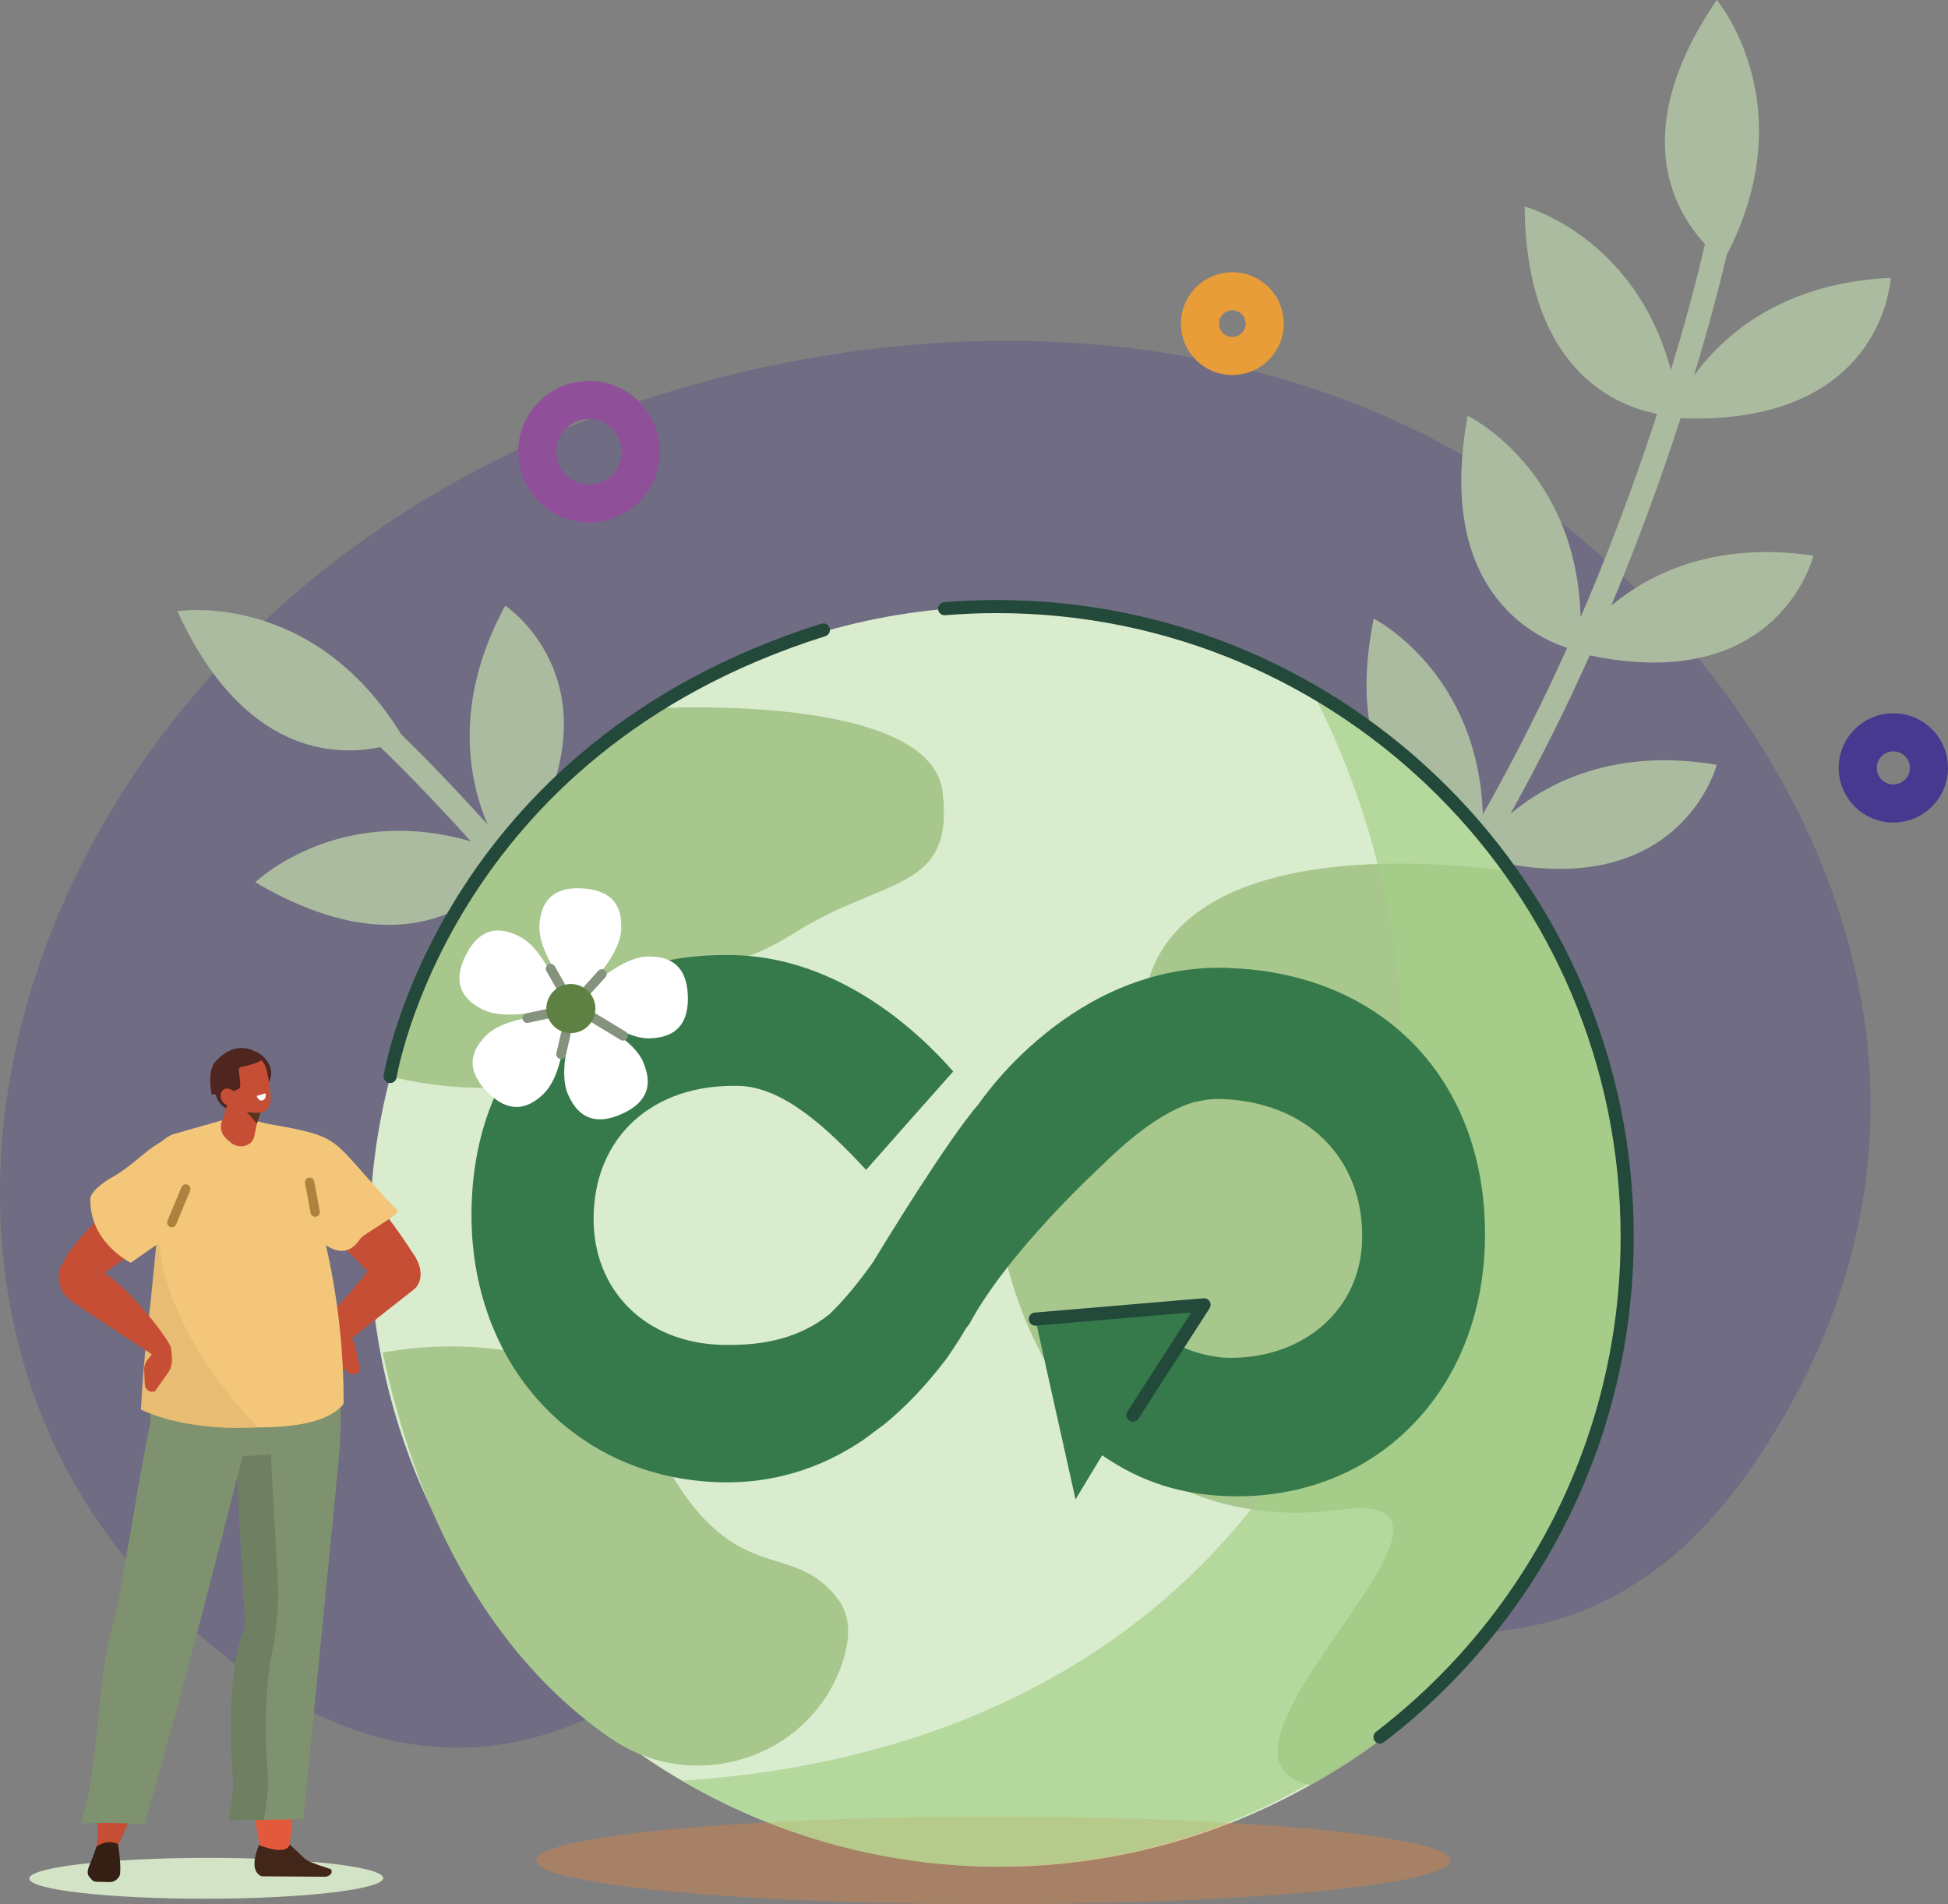
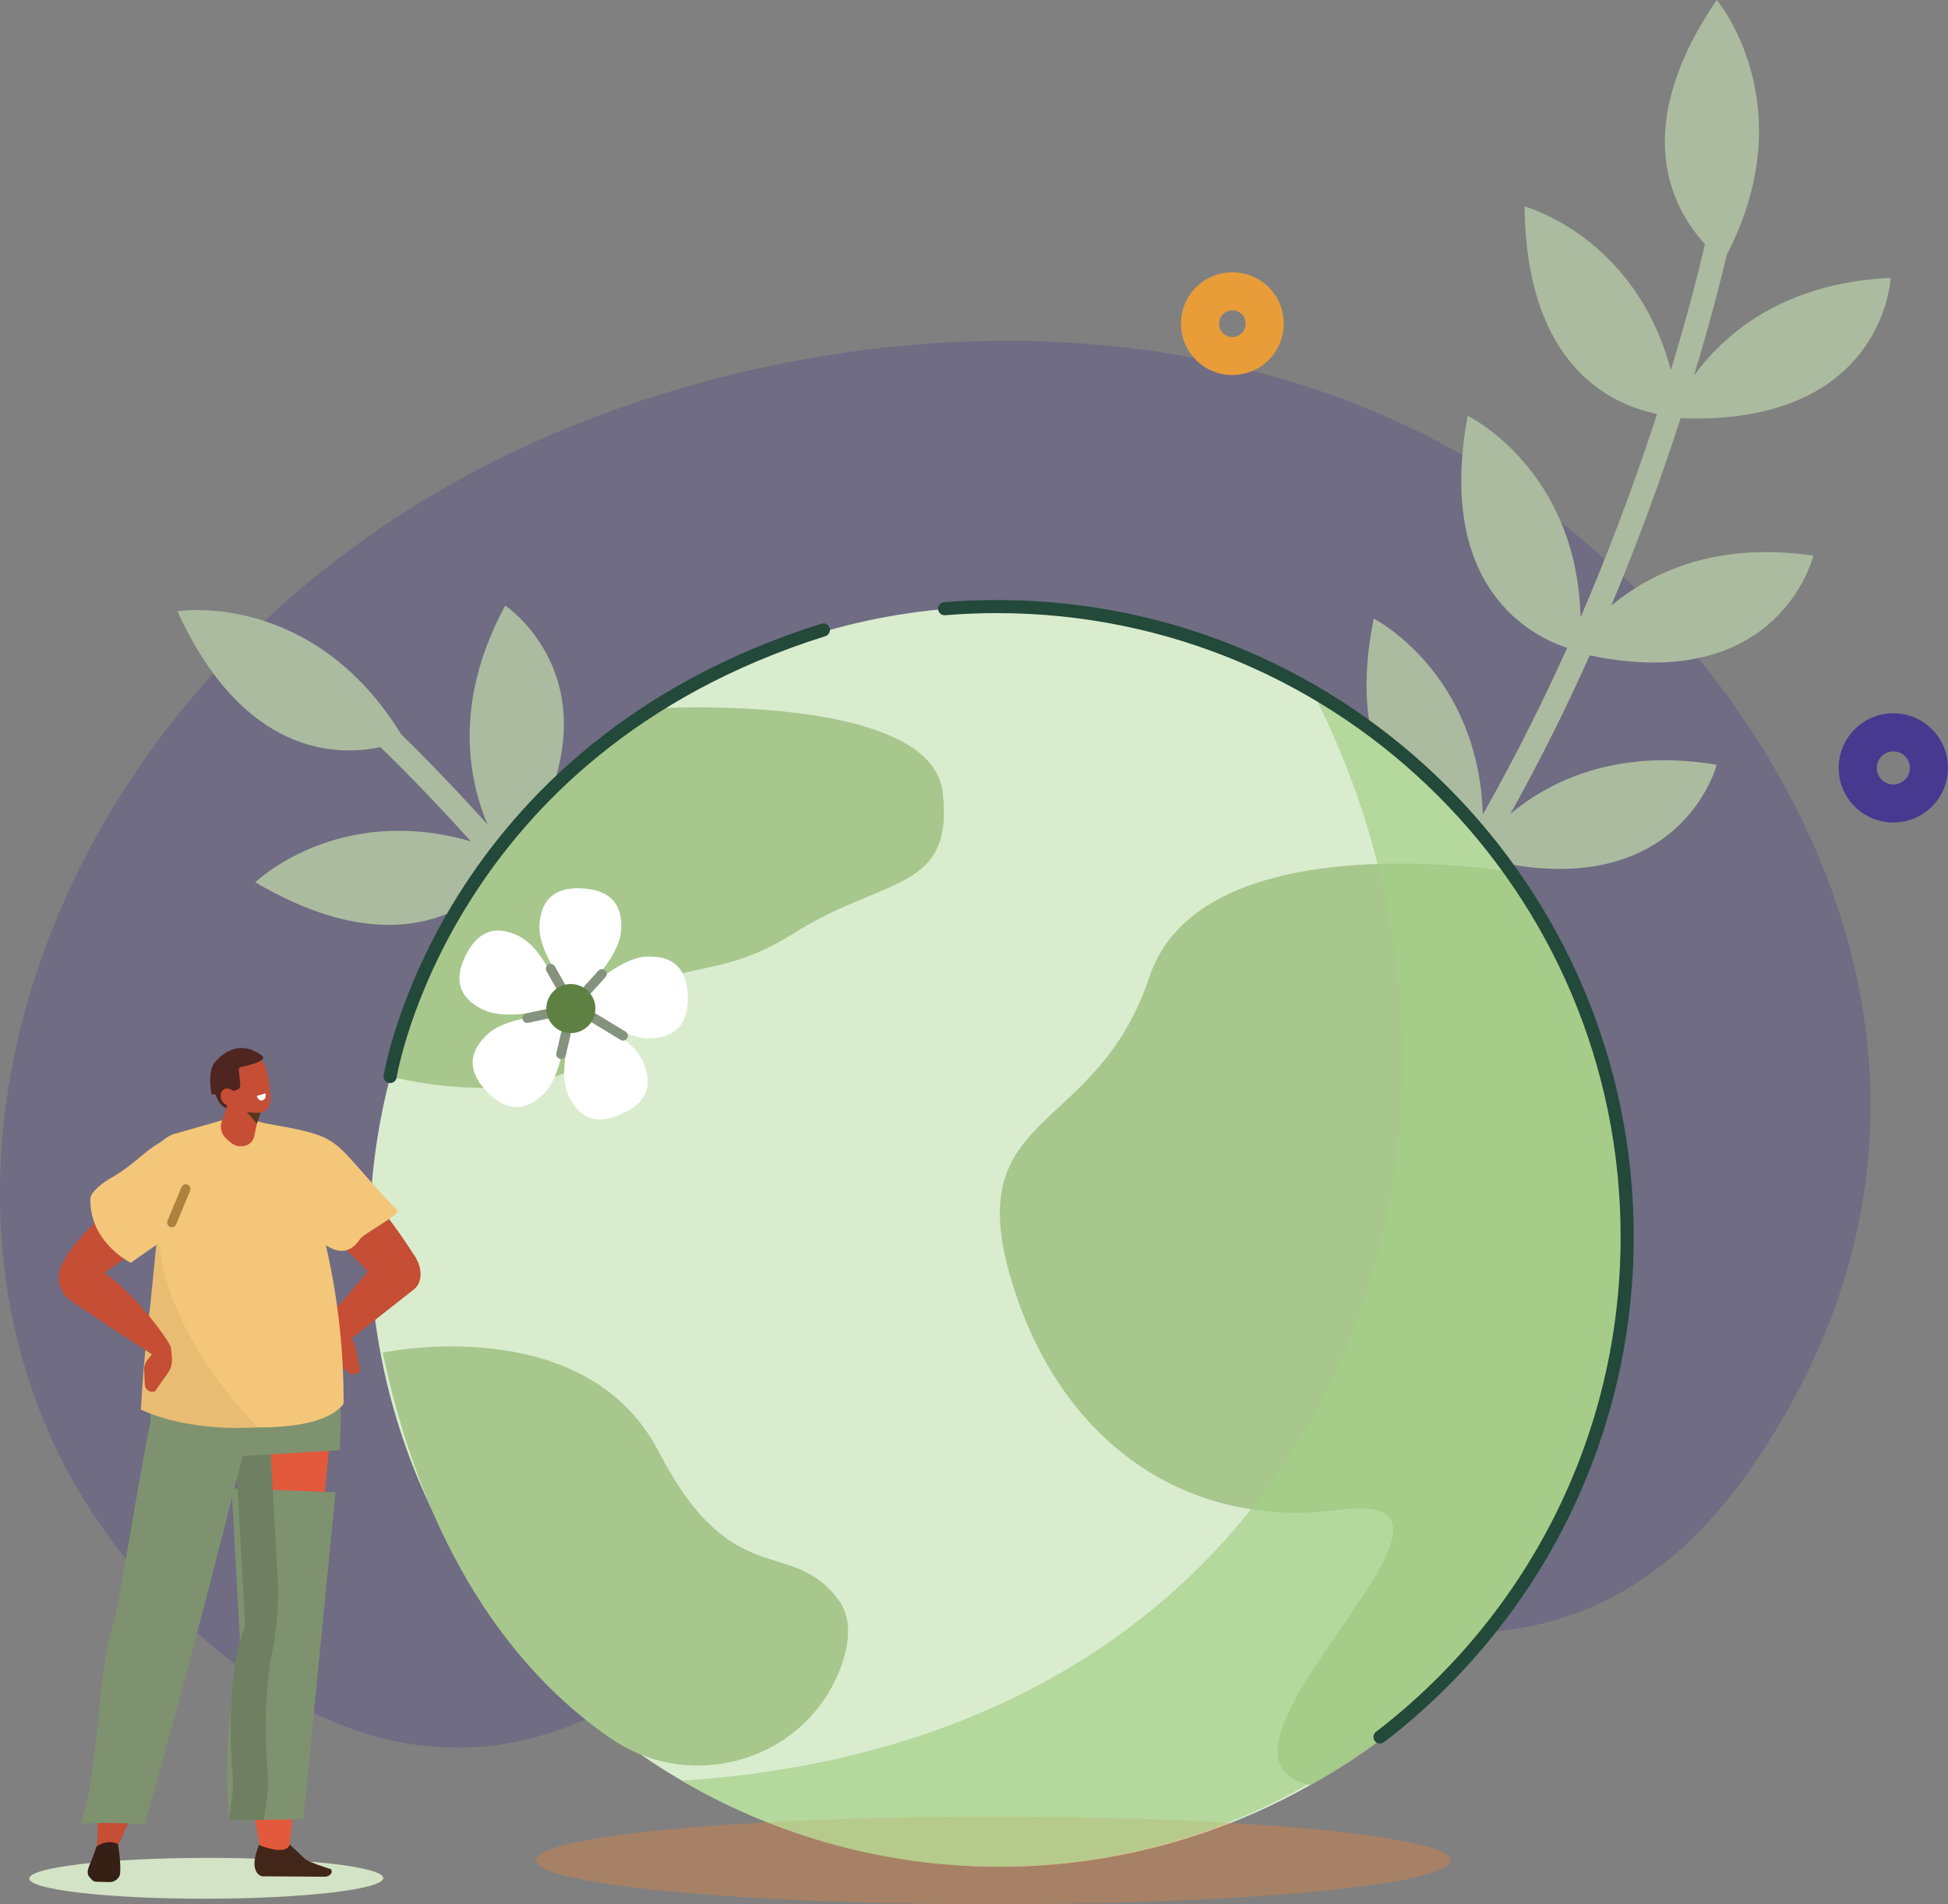
<svg xmlns="http://www.w3.org/2000/svg" viewBox="0 0 300.73 294.03">
  <rect x="0" y="0" width="300.73" height="294.03" fill="#808080" stroke="none" />
  <defs>
    <style>.cls-1,.cls-2{fill:#fff;}.cls-3,.cls-4{fill:#7f926f;}.cls-5{fill:#abbb9f;}.cls-6{fill:#a7c78d;}.cls-7,.cls-8{fill:#c54e35;}.cls-9{fill:#daecce;}.cls-10{fill:#367a4c;}.cls-11{fill:#5e8043;}.cls-12{stroke:#ac823e;stroke-width:1.44px;}.cls-12,.cls-13,.cls-14,.cls-15,.cls-16,.cls-17,.cls-18,.cls-19{fill:none;stroke-linecap:round;stroke-linejoin:round;}.cls-13{stroke:#dfb39e;stroke-width:1.34px;}.cls-13,.cls-20,.cls-21,.cls-22,.cls-23,.cls-24,.cls-25,.cls-26,.cls-8,.cls-27,.cls-4,.cls-2,.cls-28,.cls-29,.cls-18{fill-rule:evenodd;}.cls-14{stroke:#46398f;stroke-width:11px;}.cls-15{stroke:#e89d39;stroke-width:10px;}.cls-16,.cls-18{stroke:#224939;stroke-width:2.02px;}.cls-30{fill:#a5cf88;mix-blend-mode:multiply;opacity:.68;}.cls-17{stroke:#8f5099;stroke-width:16px;}.cls-20{fill:#5a351e;}.cls-21{fill:#4f2520;}.cls-22{fill:#6f8062;}.cls-23{fill:#361f15;}.cls-24{fill:#42261a;}.cls-25{fill:#d3e3c5;}.cls-26{fill:#e3593c;}.cls-27{fill:#64833a;}.cls-28{fill:#f3c679;}.cls-29{fill:#e8bc73;}.cls-31{isolation:isolate;}.cls-19{stroke:#85927e;stroke-width:1.49px;}.cls-32{fill:#46398f;opacity:.27;}.cls-33{fill:#e2833e;opacity:.4;}</style>
  </defs>
  <g class="cls-31">
    <g id="Layer_1">
      <g>
        <path class="cls-32" d="m239.02,79.07c38.62,29.61,71.2,88.54,32.05,146.55-25.41,37.65-57.88,26.85-90.89,18.55-27.3-6.86-56.1-1.51-79.17,15.12-15.58,11.24-43.41,21.12-76.32-12.69C-26.27,194.26,4.12,96.72,93.06,63.94c48.58-17.91,105.69-15.75,145.96,15.13Z" />
        <path class="cls-5" d="m128.59,155.26c-10.4,12.14-11.11,23.75-9.95,31.22-4.81-8.4-9.81-16.16-14.64-23.11,20.39-21.98,4.61-37.52,4.61-37.52-9.86,11.95-10.63,23.23-9.49,30.69-.02-.03-.05-.06-.07-.09-6.75-9.21-13.39-17.31-19.2-23.98,17.22-26.31-1.85-38.96-1.85-38.96-8.08,14.87-5.66,26.88-2.73,33.8-6.25-6.92-11.08-11.74-13.33-13.92-13.77-22.38-34.55-19.01-34.55-19.01,10.22,22.33,24.62,22.41,31.33,20.98,1.76,1.69,6.97,6.79,13.97,14.55-20.62-5.95-33.28,6.32-33.28,6.32,21.58,12.72,33.49,3.95,37.98-1.02,5.68,6.55,12.15,14.47,18.74,23.45.68.93,1.38,1.89,2.07,2.86-19.95-11.33-35.64-1.1-35.64-1.1,20.29,17.96,34.27,9.08,38.62,5.33,5.06,7.3,10.32,15.51,15.32,24.4-19.26-10.76-34.59-1.16-34.59-1.16,18.77,17.25,33.21,9.91,38.44,6.01,10.33,19.4,19.58,42.97,22.62,66.1.13,1-.23,1.15.77,1.02.2-.03.39-.08.56-.17.69-.33,1.12-1.08,1.01-1.88-3.13-23.82-12.21-46.72-22.83-66.58,21.94-22,6.07-38.22,6.07-38.22Z" />
        <path class="cls-5" d="m265.05,118.09c-15.77-2.65-26.08,2.73-31.88,7.58,4.72-8.45,8.79-16.74,12.25-24.47,29.35,6.14,34.53-15.4,34.53-15.4-15.32-2.28-25.38,2.87-31.19,7.7.01-.03.03-.07.04-.11,4.41-10.53,7.93-20.4,10.65-28.81,31.42,1.18,32.43-21.67,32.43-21.67-16.9.75-25.96,9.01-30.37,15.09,2.71-8.93,4.34-15.55,5.05-18.6,12.07-23.34-1.53-39.4-1.53-39.4-13.86,20.27-6.5,32.65-1.82,37.67-.54,2.38-2.22,9.47-5.26,19.48-5.54-20.74-22.58-25.26-22.58-25.26.23,25.05,13.88,30.73,20.45,32.02-2.68,8.25-6.13,17.87-10.43,28.15-.45,1.07-.91,2.15-1.38,3.25-.58-22.94-17.43-31.11-17.43-31.11-4.93,26.64,9.89,34.04,15.35,35.84-3.64,8.1-7.97,16.84-13.01,25.71-.72-22.05-16.84-30.23-16.84-30.23-5.1,24.98,8.63,33.56,14.67,36.04-11.3,18.85-26.72,38.93-44.97,53.47-.79.63-1.1.4-.47,1.19.13.16.27.29.43.39.64.42,1.5.4,2.13-.1,18.8-14.97,33.73-34.55,45.27-53.89,30.17,7.46,35.88-14.5,35.88-14.5Z" />
        <circle class="cls-14" cx="292.29" cy="118.57" r="2.94" />
        <circle class="cls-15" cx="190.25" cy="49.97" r="2.94" />
-         <circle class="cls-17" cx="90.94" cy="69.75" r="2.94" transform="translate(-19.72 39.9) rotate(-22.39)" />
        <circle class="cls-9" cx="154.35" cy="190.95" r="97.29" transform="translate(-89.81 165.07) rotate(-45)" />
        <path class="cls-6" d="m233.71,134.66c-4.31-.68-48.51-7.08-56.27,16.2-8.14,24.43-28.66,20.36-21.65,45.61,7,25.25,26.54,39.91,50.97,36.65,28.08-3.74-25.65,37.94-4.44,42.5,46.85-25.68,66.09-89.97,31.39-140.96Z" />
        <path class="cls-6" d="m101.32,109.37s42.46-2.48,44.21,12.99c1.76,15.47-8.99,12.88-23.07,21.8-14.08,8.92-20.32,1.84-28.29,15.4-7.97,13.56-33.95,6.66-33.95,6.66,0,0,5.5-33.69,41.09-56.85Z" />
        <path class="cls-6" d="m59.07,208.86s31.23-6.7,42.63,15.29c11.4,21.99,20.36,13.03,27.69,22.8,2.06,2.75,1.87,6.37.53,10.16-5.16,14.56-22.93,20.07-35.65,11.31-12.85-8.84-28.07-26.1-35.19-59.56Z" />
        <ellipse class="cls-33" cx="153.33" cy="287.26" rx="70.59" ry="6.77" />
        <path class="cls-30" d="m237.7,239.95c-27.06,46.42-86.06,62.06-132.48,35,102.73-6.59,131.88-101.29,97.43-168.05,46.42,27.06,62.11,86.63,35.05,133.05Z" />
-         <path class="cls-10" d="m189.48,149.44c-23.94-.72-38.2,20.78-38.36,20.99h0c-4.88,5.6-14.95,22.15-16.36,24.48-2.41,3.38-4.61,6.02-6.74,8.04-4.26,3.39-9.53,4.89-16.56,4.71-11.79-.3-19.94-8.4-19.82-19.69.13-12.48,9.15-20.64,22.43-20.3,6.72.17,13.43,6.26,19.64,12.97,4.13-4.7,9.9-11.2,13.45-15.2-5.4-6.16-17.55-17.54-33.76-17.96-24.04-.62-40.36,15.29-40.61,39.58-.25,23.65,15.92,41.24,38.44,41.82,7.92.2,15.33-2,22.07-6.56l3.24-2.41c3.34-2.73,6.54-6.11,9.56-10.1.08-.11,1.93-2.74,2.95-4.59l.62-.81c5.94-11.12,19.98-24.02,19.98-24.02,4.18-4.11,9.4-8.66,14.74-10.23.19-.01.38-.04.57-.09,1.11-.27,2.22-.41,3.33-.38,13.29.34,22.13,8.96,22,21.45-.12,11.29-9.26,18.52-20.2,18.52-.44,0-.86-.02-1.28-.04-2.49-.22-4.75-.87-6.85-1.89l3.92-6.24-26.04,2.21,6.2,27.82,4.11-6.81c5.99,4.14,12.31,6.13,19.71,6.32,11.29.29,21.08-3.77,28.06-10.88,7-7.07,11.21-17.18,11.33-29.03.25-24.29-15.73-40.93-39.77-41.66Z" />
-         <polyline class="cls-18" points="159.83 203.68 185.88 201.47 174.9 218.5" />
        <path class="cls-16" d="m145.83,93.99c2.66-.22,5.36-.33,8.08-.33,53.73,0,97.29,43.56,97.29,97.29,0,31.49-14.96,59.48-38.16,77.26" />
        <g>
          <path class="cls-1" d="m83.28,142.84c-.3,4.72,5.6,11.42,5.6,11.42,0,0,6.71-5.9,7.01-10.61.3-4.72-2.43-6.24-5.92-6.47-3.48-.22-6.39.94-6.7,5.66Z" />
          <path class="cls-1" d="m83.96,168.85c3.38-3.3,3.48-12.23,3.48-12.23,0,0-8.93-.11-12.31,3.19-3.38,3.3-2.37,6.27.07,8.77,2.44,2.5,5.38,3.58,8.76.28Z" />
          <path class="cls-1" d="m74.49,155.86c4.22,2.13,12.7-.67,12.7-.67,0,0-2.79-8.49-7.01-10.61-4.22-2.13-6.7-.21-8.27,2.91-1.57,3.12-1.64,6.25,2.58,8.38Z" />
          <path class="cls-1" d="m99.93,147.7c-4.72.14-10.85,6.63-10.85,6.63,0,0,6.49,6.14,11.22,6,4.72-.14,5.99-3,5.89-6.49-.1-3.49-1.53-6.28-6.25-6.14Z" />
          <path class="cls-1" d="m99.27,163.92c-1.91-4.32-10.24-7.55-10.24-7.55,0,0-3.23,8.33-1.33,12.65,1.91,4.32,5.04,4.42,8.23,3.01,3.19-1.41,5.24-3.79,3.33-8.11Z" />
          <line class="cls-19" x1="96.19" y1="159.93" x2="91.64" y2="157.17" />
          <line class="cls-19" x1="90.78" y1="152.75" x2="92.92" y2="150.39" />
          <line class="cls-19" x1="85.01" y1="149.58" x2="86.58" y2="152.35" />
          <line class="cls-19" x1="84.52" y1="156.53" x2="81.4" y2="157.2" />
          <line class="cls-19" x1="87.34" y1="159.68" x2="86.62" y2="162.78" />
          <path class="cls-11" d="m84.48,154.72c-.56,2.02.63,4.1,2.64,4.66,2.02.56,4.1-.63,4.66-2.64.56-2.02-.63-4.1-2.64-4.66-2.02-.56-4.1.63-4.66,2.64Z" />
        </g>
        <g>
          <path class="cls-25" d="m59.17,289.99c0,1.74-12.23,3.17-27.32,3.19-15.09.02-27.33-1.38-27.33-3.12,0-1.74,12.23-3.17,27.32-3.19,15.09-.02,27.33,1.38,27.33,3.12Z" />
          <path class="cls-26" d="m40.24,285.85s-4.82-24.66-.49-34.51l-4.13-33.49,15.68.85-6.69,67.32-4.38-.17Z" />
          <path class="cls-24" d="m44.74,284.81l2.35,2.23c.64.55,4.01,1.58,4.01,1.58h0c.36.69-.27,1.06-.81,1.16l-9.83-.06s-2.29-.44-.48-4.84c1.82.76,4.36,1.29,4.76-.08Z" />
-           <path class="cls-4" d="m52.44,223.89l-5.6,57.01-11.44.17s.84-4.96.65-6.53c-.2-1.57-1.29-16.46,1.89-23.36l-1.54-27.9,16.05.62Z" />
+           <path class="cls-4" d="m52.44,223.89l-5.6,57.01-11.44.17c-.2-1.57-1.29-16.46,1.89-23.36l-1.54-27.9,16.05.62Z" />
          <path class="cls-22" d="m37.85,251.18l-1.54-27.9,5.44.22,1.13,20.43c.21,3.81-.14,7.64-.91,11.42-1.52,7.46-.75,17.82-.58,19.12.2,1.57-.65,6.53-.65,6.53l-5.43.08s.84-4.96.65-6.53c-.2-1.57-1.29-16.46,1.89-23.36Z" />
          <path class="cls-4" d="m28.65,201.33l21.39,1.31c3.49,1.23,2.4,21.28,2.4,21.28l-14.04.86c-6.53-.04-14.17,5.19-15.15-5.67-1.11-12.42,5.39-17.78,5.39-17.78Z" />
          <path class="cls-7" d="m14.97,278.34s.04.05.25.31c-.37,2.71.06,3.77-.31,6.48,1.15.15,1.5,1.95,2.65,2.08.33.04.13-1.49.44-1.69l3.19-7.16-6.22-.02Z" />
          <path class="cls-3" d="m41.01,210.72c-5.93,23.57-11.87,47.15-18.71,71.06-3.41-.5-9.82-.22-9.82-.22,0,0,1.14-4.23,1.24-4.83,2.33-14.38,1.11-16.42,4.17-27.56,3.07-16.06,4.27-27.07,7.85-40.13,5.71.38,9.45,1.44,15.12,1.96.08,0,.17.02.25.03.07.07.14.13-.1-.31Z" />
          <path class="cls-23" d="m18.21,284.75s.5,2.82.33,4.59c-.03.3-.23.63-.54.88-.31.25-.69.4-1.03.39-.72-.02-1.53-.04-2.04-.05-.32,0-.58-.11-.74-.3-.1-.11-.22-.25-.35-.39-.58-.65-.24-1.39.21-2.44.46-1.08.83-2.3.83-2.3,1.89-1.28,3.34-.38,3.34-.38Z" />
          <path class="cls-7" d="m50.82,206.26l.44,2.78c.09.56.37,1.06.8,1.43l1.74,1.48c.61.51,1.54.27,1.81-.48h0l-.75-3.47c-.16-.76-.64-1.49-1.33-2.02l-1.15-.89-1.56,1.17Z" />
          <path class="cls-27" d="m24.06,216.84s13.32-1.06,16.82-1.13l-16.97-4.15s-.11,3.72.15,5.28Z" />
          <path class="cls-8" d="m48.49,205.68s6.22-6.49,9.98-11.54c3.91-5.25,8.61,2.48,5.39,4.99-1.33,1.03-11.67,9.17-11.67,9.17l-3.69-2.63Z" />
          <path class="cls-28" d="m43.92,174.21l-6.02-1.55-2.31-.05-8.91,2.54c-3.02,1.29-4.56,4.65-3.59,7.83l1.24,9.87c-.7,8.76-.52,16.37-.48,23.56,0,1.29.95,2.41,2.22,2.64,8.79,1.57,23.11,2.74,26.97-2.29.11-15.69-3.59-32.11-9.14-42.55Z" />
          <path class="cls-29" d="m39.83,220.4s-16.64-16.18-15.27-32.63l-1.33,13.47s-1.13,8.9-1.47,16.4c0,0,6.4,3.47,18.07,2.75Z" />
          <path class="cls-13" d="m50.67,187.13s-2.79-5.03-3.59-6.3" />
          <path class="cls-8" d="m43.69,177.99c7.91-.52,14.51,6.72,20.46,16.17.48.77-4.49,5.4-5.17,4.6-4.82-5.71-11.22-10.63-11.22-10.63l-4.07-10.13Z" />
          <path class="cls-28" d="m41.12,173.49c8.47,1.45,9.8,2.02,12.68,5.11,2.41,2.59,5.02,5.78,7.51,8.23.67.66-5.14,3.61-5.71,4.47-4.81,7.29-13.07-9.37-13.07-9.37l-1.41-8.44Z" />
          <path class="cls-8" d="m27.97,178.91c2.07,13.17,1.72,7.44-13.17,18.62-.81.61-1.62-2.54-2.72-2.2-1.45.46-2.4,1.04-2.46.6-.51-3.78,16.5-17.37,16.5-17.37l1.83.34Z" />
          <path class="cls-28" d="m27.17,175.27s-2.1.66-4.25,2.33c-1.23.96-3.46,3.02-5.94,4.38-.91.5-3,2.03-3.03,3.08-.18,6.81,6.24,9.92,6.24,9.92l12.77-8.92-5.79-10.8Z" />
          <path class="cls-8" d="m26.4,208.18c-.03-1.03-6.72-9.88-11.01-12.02-2.07-1.03-3.36-2.34-4.45-2.04-2.29.65-2.64,4.64-.25,6.52,1.45,1.14,12.94,8.61,12.94,8.61l2.77-1.07Z" />
-           <line class="cls-12" x1="48.66" y1="187.16" x2="47.8" y2="182.55" />
          <line class="cls-12" x1="28.68" y1="183.59" x2="26.52" y2="188.78" />
          <path class="cls-7" d="m24.5,207.77l-1.74,2.21c-.35.44-.53.99-.5,1.56l.1,2.28c.04.79.85,1.31,1.58.99h0l2.03-2.9c.45-.64.65-1.48.57-2.35l-.13-1.44-1.91-.34Z" />
-           <path class="cls-21" d="m41.17,167.67s2-2.39-.78-4.72c-2.79-2.33-2.93,3.47-2.84,3.54.09.07,3.63,1.18,3.63,1.18Z" />
          <path class="cls-21" d="m33.11,168.4s.5,2.95,2.75,2.91c2.24-.05,1.95-6.49,1.95-6.49l-4.69,3.58Z" />
          <path class="cls-8" d="m40.45,169.71s-.66,3.16-1.21,5.78c-.15.7-.7,1.25-1.46,1.44-.75.19-1.59,0-2.18-.52-.19-.17-.38-.33-.56-.49-.82-.7-1.14-1.74-.83-2.67.8-2.38,2.25-6.7,2.25-6.7l3.99,3.16h0Z" />
          <polygon class="cls-20" points="40.24 171.77 39.65 173.51 37.99 171.55 40.24 171.77" />
          <path class="cls-8" d="m34.48,166.14c-.21-.92.35-1.84,1.26-2.06.97-.23,2.2-.52,3.17-.75.91-.22,1.69.4,2.04,1.28.42,1.04.77,3.31.83,4.99.03.95-.48,1.95-1.39,2.16-.97.23-4.11-.02-4.8-1.71-.53-1.29-.8-2.55-1.11-3.91h0Z" />
          <path class="cls-21" d="m32.67,169s-.76-3.58.55-5.04c1.76-1.96,4.23-3.15,7.16-1.01,0,0,1.6.82-3.3,1.83-.62.13.49,3.07-.28,3.39-1.05.43-2.4.74-4.13.83h0Z" />
          <path class="cls-8" d="m34.32,170.05c.42.65,1.2.89,1.73.54.53-.35.62-1.17.2-1.82-.42-.65-1.2-.89-1.73-.54-.53.35-.62,1.17-.2,1.82Z" />
          <path class="cls-2" d="m40.99,168.82l-1.36.41s.31.93.94.66.42-1.07.42-1.07Z" />
        </g>
        <path class="cls-16" d="m60.23,166.22s8.14-50.48,66.88-68.95" />
      </g>
    </g>
  </g>
</svg>